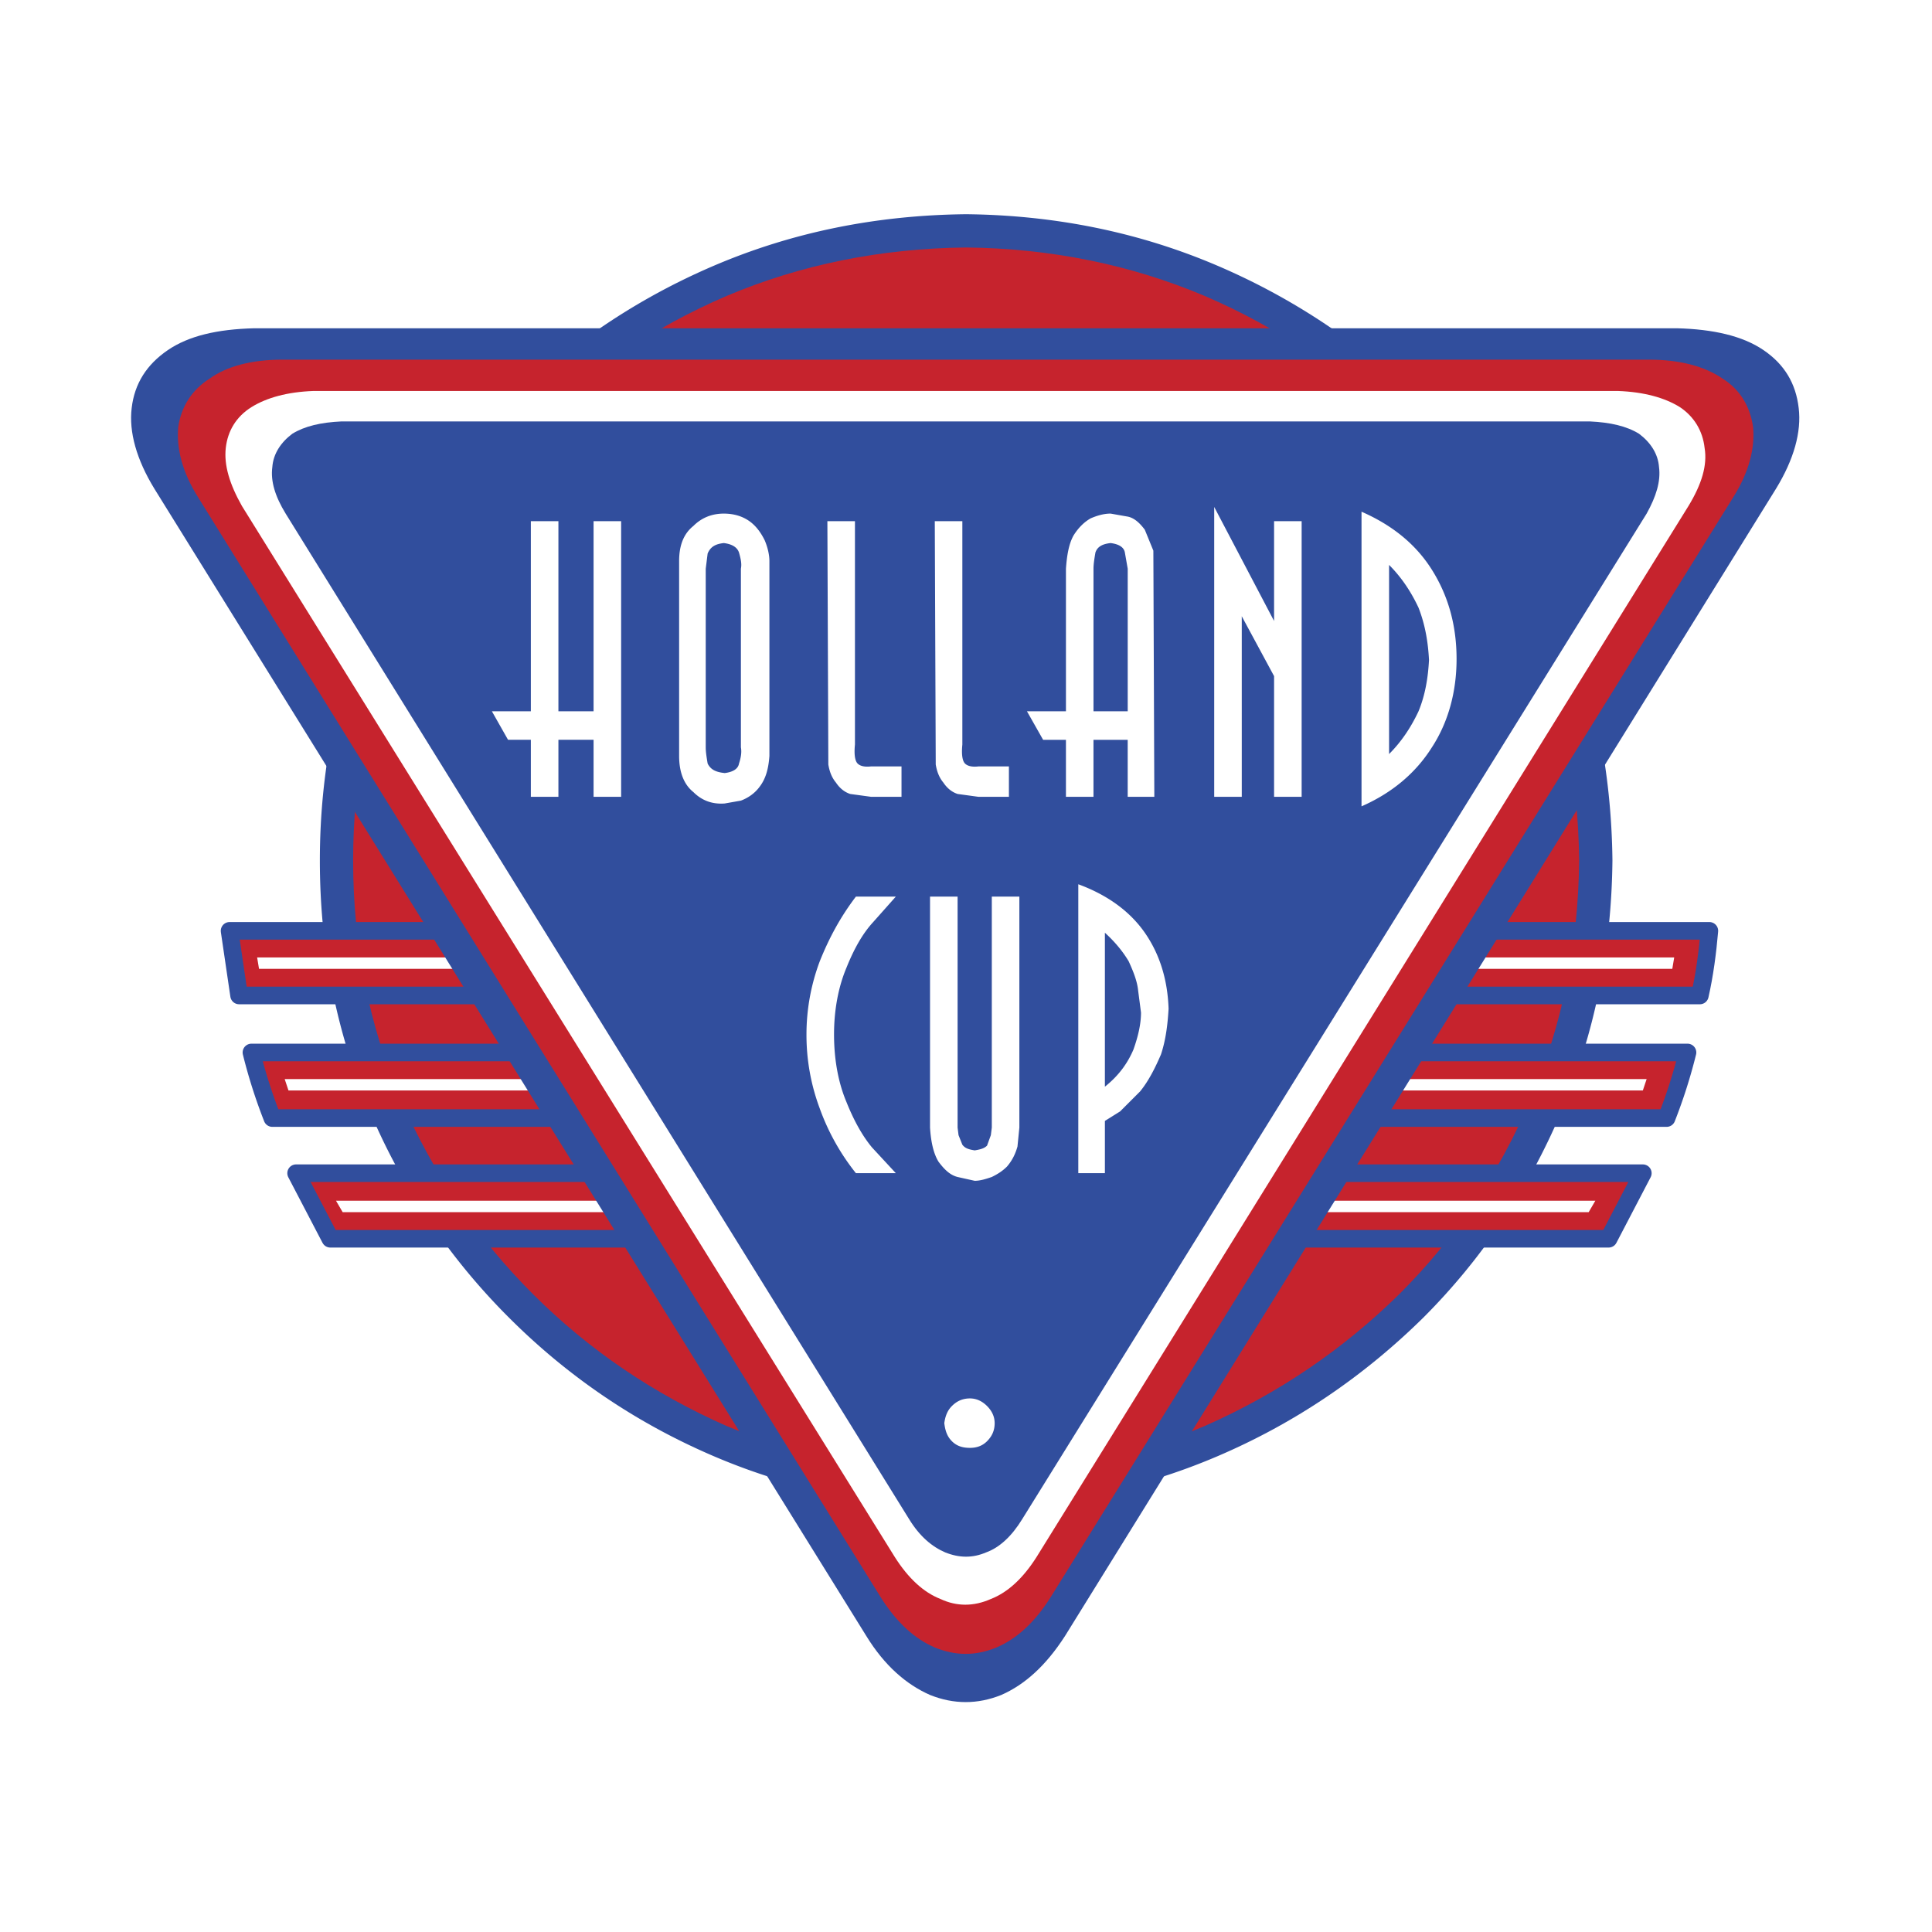
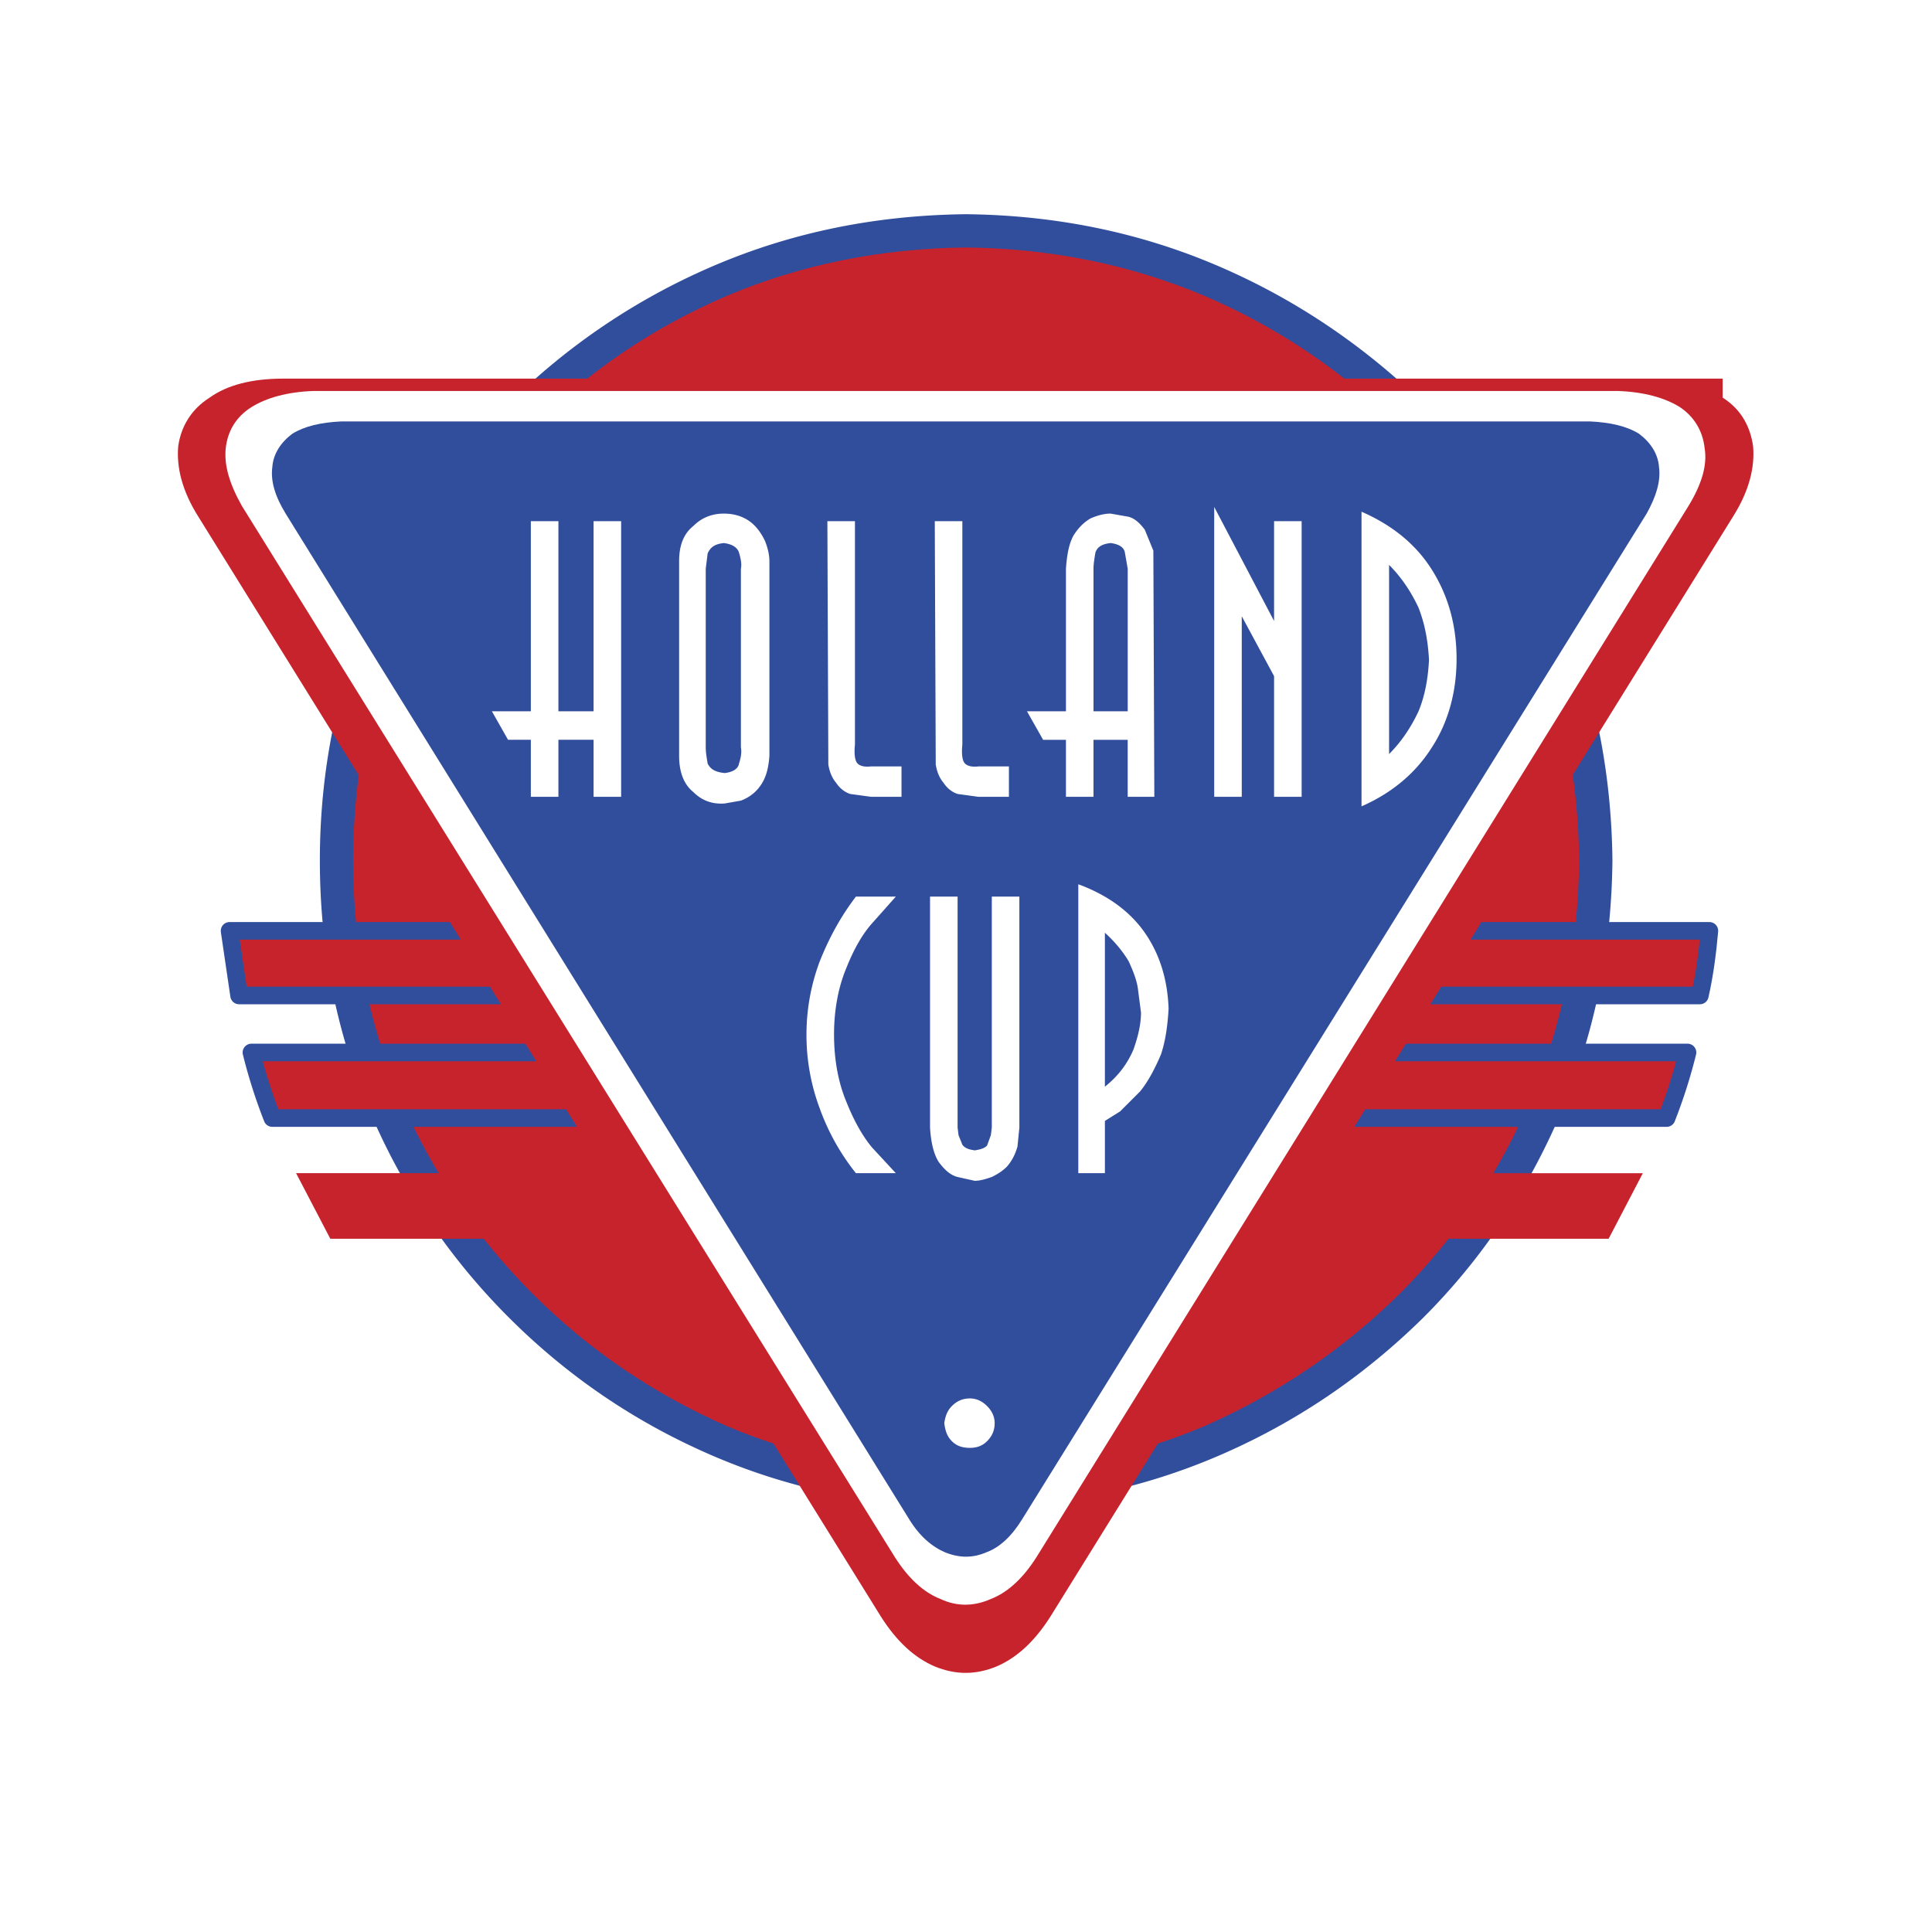
<svg xmlns="http://www.w3.org/2000/svg" width="2500" height="2500" viewBox="0 0 192.756 192.756">
  <path fill-rule="evenodd" clip-rule="evenodd" fill="#fff" d="M0 0h192.756v192.756H0V0z" />
  <path d="M181.543 47.923c2.088-3.319 2.941-6.353 2.656-9.198-.379-2.75-1.707-4.931-4.078-6.543-2.465-1.612-5.689-2.465-9.861-2.465H22.525c-4.172 0-7.491.854-9.862 2.465-2.465 1.612-3.793 3.793-4.078 6.543-.379 2.845.569 5.879 2.561 9.198l73.868 119.194c2.181 3.318 4.551 5.594 7.301 6.637 2.655 1.139 5.404 1.139 8.156 0 2.654-1.043 5.119-3.318 7.205-6.637l73.867-119.194z" fill-rule="evenodd" clip-rule="evenodd" fill="#fff" />
  <path d="M151.012 45.837c-4.078-5.595-9.01-10.431-14.699-14.603-5.594-4.172-11.758-7.396-18.49-9.672-6.826-2.276-13.939-3.414-21.43-3.414-7.586 0-14.698 1.138-21.525 3.414a68.017 68.017 0 0 0-18.586 9.672c-5.595 4.172-10.525 9.008-14.603 14.603-4.172 5.689-7.396 11.853-9.672 18.68-2.276 6.732-3.414 13.844-3.414 21.431 0 7.49 1.138 14.603 3.414 21.429a68.06 68.06 0 0 0 9.672 18.586c4.077 5.594 9.008 10.525 14.603 14.697 5.689 4.078 11.853 7.301 18.586 9.578 6.827 2.275 13.939 3.412 21.525 3.508 7.49-.096 14.604-1.232 21.43-3.508a68.49 68.49 0 0 0 18.49-9.578c5.689-4.172 10.621-9.104 14.699-14.697a68.072 68.072 0 0 0 9.672-18.586c2.275-6.826 3.412-13.939 3.508-21.429-.096-7.586-1.232-14.698-3.508-21.431a67.299 67.299 0 0 0-9.672-18.68z" fill-rule="evenodd" clip-rule="evenodd" fill="#fff" />
  <path d="M121.426 26.493c-7.775-3.319-16.121-5.025-25.033-5.121-9.008.095-17.353 1.802-25.128 5.121-7.775 3.319-14.603 7.965-20.482 13.75-5.879 5.974-10.525 12.801-13.844 20.577-3.319 7.681-5.026 16.12-5.026 25.033 0 9.008 1.707 17.353 5.026 25.128a64.594 64.594 0 0 0 13.844 20.482c5.879 5.879 12.707 10.525 20.482 13.844s16.12 5.025 25.128 5.025c8.912 0 17.258-1.707 25.033-5.025s14.604-7.965 20.576-13.844c5.879-5.879 10.432-12.707 13.75-20.482s5.025-16.12 5.121-25.128c-.096-8.914-1.803-17.353-5.121-25.033-3.318-7.776-7.871-14.603-13.75-20.577-5.973-5.785-12.801-10.431-20.576-13.75z" fill-rule="evenodd" clip-rule="evenodd" fill="#314e9d" />
  <path d="M120.193 29.527c-7.396-3.129-15.361-4.741-23.801-4.836-8.535.095-16.5 1.707-23.896 4.836-7.301 3.129-13.749 7.491-19.344 13.085s-9.956 12.138-13.18 19.44c-3.129 7.396-4.741 15.361-4.741 23.801 0 8.534 1.612 16.499 4.741 23.8 3.224 7.396 7.586 13.846 13.181 19.439 5.595 5.596 12.043 9.957 19.344 13.182 7.396 3.129 15.361 4.74 23.896 4.74 8.439 0 16.404-1.611 23.801-4.74 7.301-3.225 13.748-7.586 19.439-13.182 5.594-5.594 9.955-12.043 13.084-19.439 3.131-7.301 4.742-15.266 4.836-23.8-.094-8.439-1.705-16.404-4.836-23.801-3.129-7.301-7.49-13.844-13.084-19.439-5.692-5.595-12.139-9.957-19.44-13.086z" fill-rule="evenodd" clip-rule="evenodd" fill="#c6232d" />
  <path d="M169.596 99.318c.475-2.088.76-4.268.949-6.449H22.904l.948 6.449h145.744z" fill-rule="evenodd" clip-rule="evenodd" fill="#c6232d" />
  <path d="M169.596 99.318H23.852l-.948-6.449h147.641m0 .001c-.189 2.181-.475 4.361-.949 6.449" fill="none" stroke="#314e9d" stroke-width="1.754" stroke-linecap="round" stroke-linejoin="round" stroke-miterlimit="2.613" />
  <path d="M166.277 111.549a52.12 52.12 0 0 0 2.086-6.543H25.085a52.45 52.45 0 0 0 2.086 6.543h139.106z" fill-rule="evenodd" clip-rule="evenodd" fill="#c6232d" />
  <path d="M166.277 111.549H27.171m0 0a52.45 52.45 0 0 1-2.086-6.543m0 0h143.278m0 0a52.12 52.12 0 0 1-2.086 6.543" fill="none" stroke="#314e9d" stroke-width="1.754" stroke-linecap="round" stroke-linejoin="round" stroke-miterlimit="2.613" />
  <path fill-rule="evenodd" clip-rule="evenodd" fill="#c6232d" d="M160.492 123.592l3.414-6.543H29.542l3.414 6.543h127.536z" />
-   <path fill-rule="evenodd" clip-rule="evenodd" fill="#c6232d" stroke="#314e9d" stroke-width="1.754" stroke-linecap="round" stroke-linejoin="round" stroke-miterlimit="2.613" d="M160.492 123.592H32.956l-3.414-6.543h134.364l-3.414 6.543z" />
-   <path fill-rule="evenodd" clip-rule="evenodd" fill="#fff" d="M166.846 96.662l.189-1.138H25.654l.189 1.138h141.003zM163.906 108.799l.379-1.137H28.404l.379 1.137h135.123zM158.502 120.938l.664-1.139H33.524l.664 1.139h124.314z" />
-   <path d="M177.182 48.776c1.803-2.939 2.561-5.689 2.275-8.06-.283-2.465-1.422-4.362-3.508-5.784s-5.025-2.086-8.629-2.181H25.37c-3.698.095-6.543.758-8.629 2.181s-3.319 3.319-3.604 5.784c-.284 2.371.474 5.121 2.275 8.06l71.023 114.452c1.802 2.939 3.982 4.836 6.354 5.879 2.37.949 4.742.949 7.111 0 2.371-1.043 4.457-2.939 6.354-5.879l70.928-114.452z" fill-rule="evenodd" clip-rule="evenodd" fill="#314e9d" />
-   <path d="M171.871 37.777c-1.801-1.233-4.266-1.896-7.395-1.896H28.214c-3.129 0-5.595.664-7.302 1.896-1.802 1.138-2.845 2.845-3.129 4.836-.19 2.086.379 4.457 1.991 7.017l68.083 109.71c1.612 2.561 3.414 4.174 5.405 5.027 2.086.854 4.077.854 6.163 0 1.992-.854 3.793-2.467 5.406-5.027l68.082-109.71c1.613-2.56 2.182-4.93 1.992-7.017-.284-1.991-1.231-3.698-3.034-4.836z" fill-rule="evenodd" clip-rule="evenodd" fill="#c6232d" />
+   <path d="M171.871 37.777H28.214c-3.129 0-5.595.664-7.302 1.896-1.802 1.138-2.845 2.845-3.129 4.836-.19 2.086.379 4.457 1.991 7.017l68.083 109.71c1.612 2.561 3.414 4.174 5.405 5.027 2.086.854 4.077.854 6.163 0 1.992-.854 3.793-2.467 5.406-5.027l68.082-109.71c1.613-2.56 2.182-4.93 1.992-7.017-.284-1.991-1.231-3.698-3.034-4.836z" fill-rule="evenodd" clip-rule="evenodd" fill="#c6232d" />
  <path d="M170.07 44.699c-.189-1.707-1.043-3.129-2.465-4.078-1.518-.948-3.604-1.517-6.164-1.612H31.249c-2.56.095-4.646.664-6.164 1.612s-2.371 2.371-2.56 4.078c-.19 1.707.379 3.603 1.612 5.784l65.144 104.875c1.328 2.086 2.845 3.51 4.552 4.174 1.611.758 3.318.758 5.025 0 1.707-.664 3.225-2.088 4.551-4.174L168.46 50.483c1.325-2.181 1.895-4.077 1.61-5.784z" fill-rule="evenodd" clip-rule="evenodd" fill="#fff" />
  <path d="M165.52 46.595c-.096-1.327-.854-2.465-1.992-3.318-1.232-.759-2.844-1.138-4.932-1.233H34.093c-2.086.095-3.698.474-4.931 1.233-1.138.854-1.896 1.991-1.992 3.318-.189 1.423.285 2.94 1.328 4.646l62.204 100.323c1.043 1.707 2.276 2.75 3.604 3.32 1.423.568 2.75.568 4.077 0 1.328-.475 2.561-1.613 3.604-3.32l62.299-100.323c.948-1.706 1.423-3.223 1.234-4.646z" fill-rule="evenodd" clip-rule="evenodd" fill="#314e9d" />
  <path fill-rule="evenodd" clip-rule="evenodd" fill="#fff" d="M52.963 70.965h-3.887l1.611 2.845h2.276v5.689h2.75V73.81h3.508v5.689h2.75V52h-2.75v18.965h-3.508V52h-2.75v18.965zM76.29 53.897c-.379-.759-.854-1.422-1.517-1.896-.664-.474-1.518-.759-2.561-.759-1.138 0-2.181.379-3.034 1.233-.948.759-1.422 1.896-1.422 3.508v19.439c0 1.611.474 2.844 1.422 3.603.853.853 1.896 1.232 3.129 1.138l1.612-.285c.758-.284 1.422-.759 1.896-1.422.569-.758.854-1.707.949-3.034V55.983c0-.664-.19-1.422-.474-2.086zm-5.689 1.327c.284-.664.758-.948 1.612-1.043.759.095 1.328.379 1.517.948.19.664.285 1.138.19 1.612v17.827c.095.474 0 1.042-.19 1.611-.095.569-.664.854-1.422.949-.948-.095-1.422-.379-1.707-.949-.095-.569-.19-1.138-.19-1.611V56.742l.19-1.518zM85.298 52h-2.75l.095 24.275c.095.569.285 1.233.759 1.801.379.569.854.949 1.422 1.138l2.086.284h3.034v-3.034H86.91c-.759.095-1.233-.095-1.422-.379-.19-.284-.285-.854-.19-1.801V52zM97.625 79.499h3.035v-3.034h-3.035c-.758.095-1.232-.095-1.422-.379-.189-.284-.284-.854-.189-1.801V52h-2.75l.095 24.275c.095.569.285 1.233.759 1.801.379.569.854.949 1.422 1.138l2.085.285zM114.219 52.854c-.568-.759-1.137-1.233-1.801-1.328l-1.613-.285c-.662 0-1.326.19-1.99.475-.664.379-1.232.948-1.707 1.707-.475.854-.664 1.991-.758 3.319v14.224h-3.889l1.611 2.845h2.277V79.5h2.748v-5.69h3.414v5.689h2.656l-.096-24.559-.852-2.086zm-3.414 1.327c.76.095 1.328.379 1.424.948l.283 1.612v14.224h-3.414V56.742c0-.475.096-1.043.191-1.612.19-.569.662-.854 1.516-.949zM127.115 61.957l-5.974-11.379v28.921h2.75V61.483l3.224 5.974v12.042h2.75V52h-2.75v9.957zM145.322 65.75c0-3.413-.854-6.353-2.467-8.913-1.611-2.56-3.982-4.457-7.016-5.784v29.396c3.033-1.328 5.404-3.319 7.016-5.879 1.614-2.467 2.467-5.501 2.467-8.82zm-6.734-9.388c1.234 1.233 2.182 2.655 2.939 4.267.664 1.707.949 3.414 1.045 5.215-.096 1.802-.381 3.508-1.045 5.121-.758 1.612-1.705 3.034-2.939 4.267v-18.87zM87.1 92.016l2.276-2.561h-3.982c-1.518 1.992-2.655 4.078-3.604 6.448a20.765 20.765 0 0 0-1.328 7.301 20.9 20.9 0 0 0 1.328 7.396 22.562 22.562 0 0 0 3.604 6.447h3.982l-2.371-2.561c-.948-1.137-1.802-2.654-2.56-4.551-.759-1.801-1.233-4.078-1.233-6.732 0-2.561.474-4.836 1.233-6.638.758-1.894 1.612-3.411 2.655-4.549zM101.703 89.456h-2.75v23.042l-.096.758-.379 1.043c-.285.285-.664.381-1.232.475-.569-.094-.949-.189-1.233-.568l-.379-.949-.095-.758V89.456h-2.75v23.042c.094 1.518.379 2.654.853 3.414.569.758 1.138 1.326 1.896 1.516l1.707.381c.568 0 1.137-.189 1.707-.381.568-.283 1.043-.568 1.518-1.043.568-.662.852-1.326 1.043-1.99l.189-1.896V89.456h.001zM114.219 93.059c-1.518-2.181-3.793-3.793-6.637-4.836v28.826h2.654v-5.215l1.518-.949 1.99-1.99c.855-1.043 1.518-2.371 2.088-3.697.473-1.424.662-2.939.758-4.553-.096-2.844-.854-5.405-2.371-7.586zm-3.983 0c1.043.948 1.803 1.896 2.371 2.845.475 1.043.854 1.991.947 2.94l.285 2.18c0 1.139-.285 2.371-.758 3.699-.57 1.326-1.424 2.561-2.846 3.697V93.059h.001zM98.479 140.281c-.475-.475-1.043-.76-1.707-.76-.758 0-1.328.285-1.801.76-.474.475-.664 1.043-.759 1.707.095.758.285 1.328.759 1.801.474.475 1.043.664 1.801.664.664 0 1.232-.189 1.707-.664.475-.473.758-1.043.758-1.801-.001-.664-.284-1.232-.758-1.707z" />
</svg>